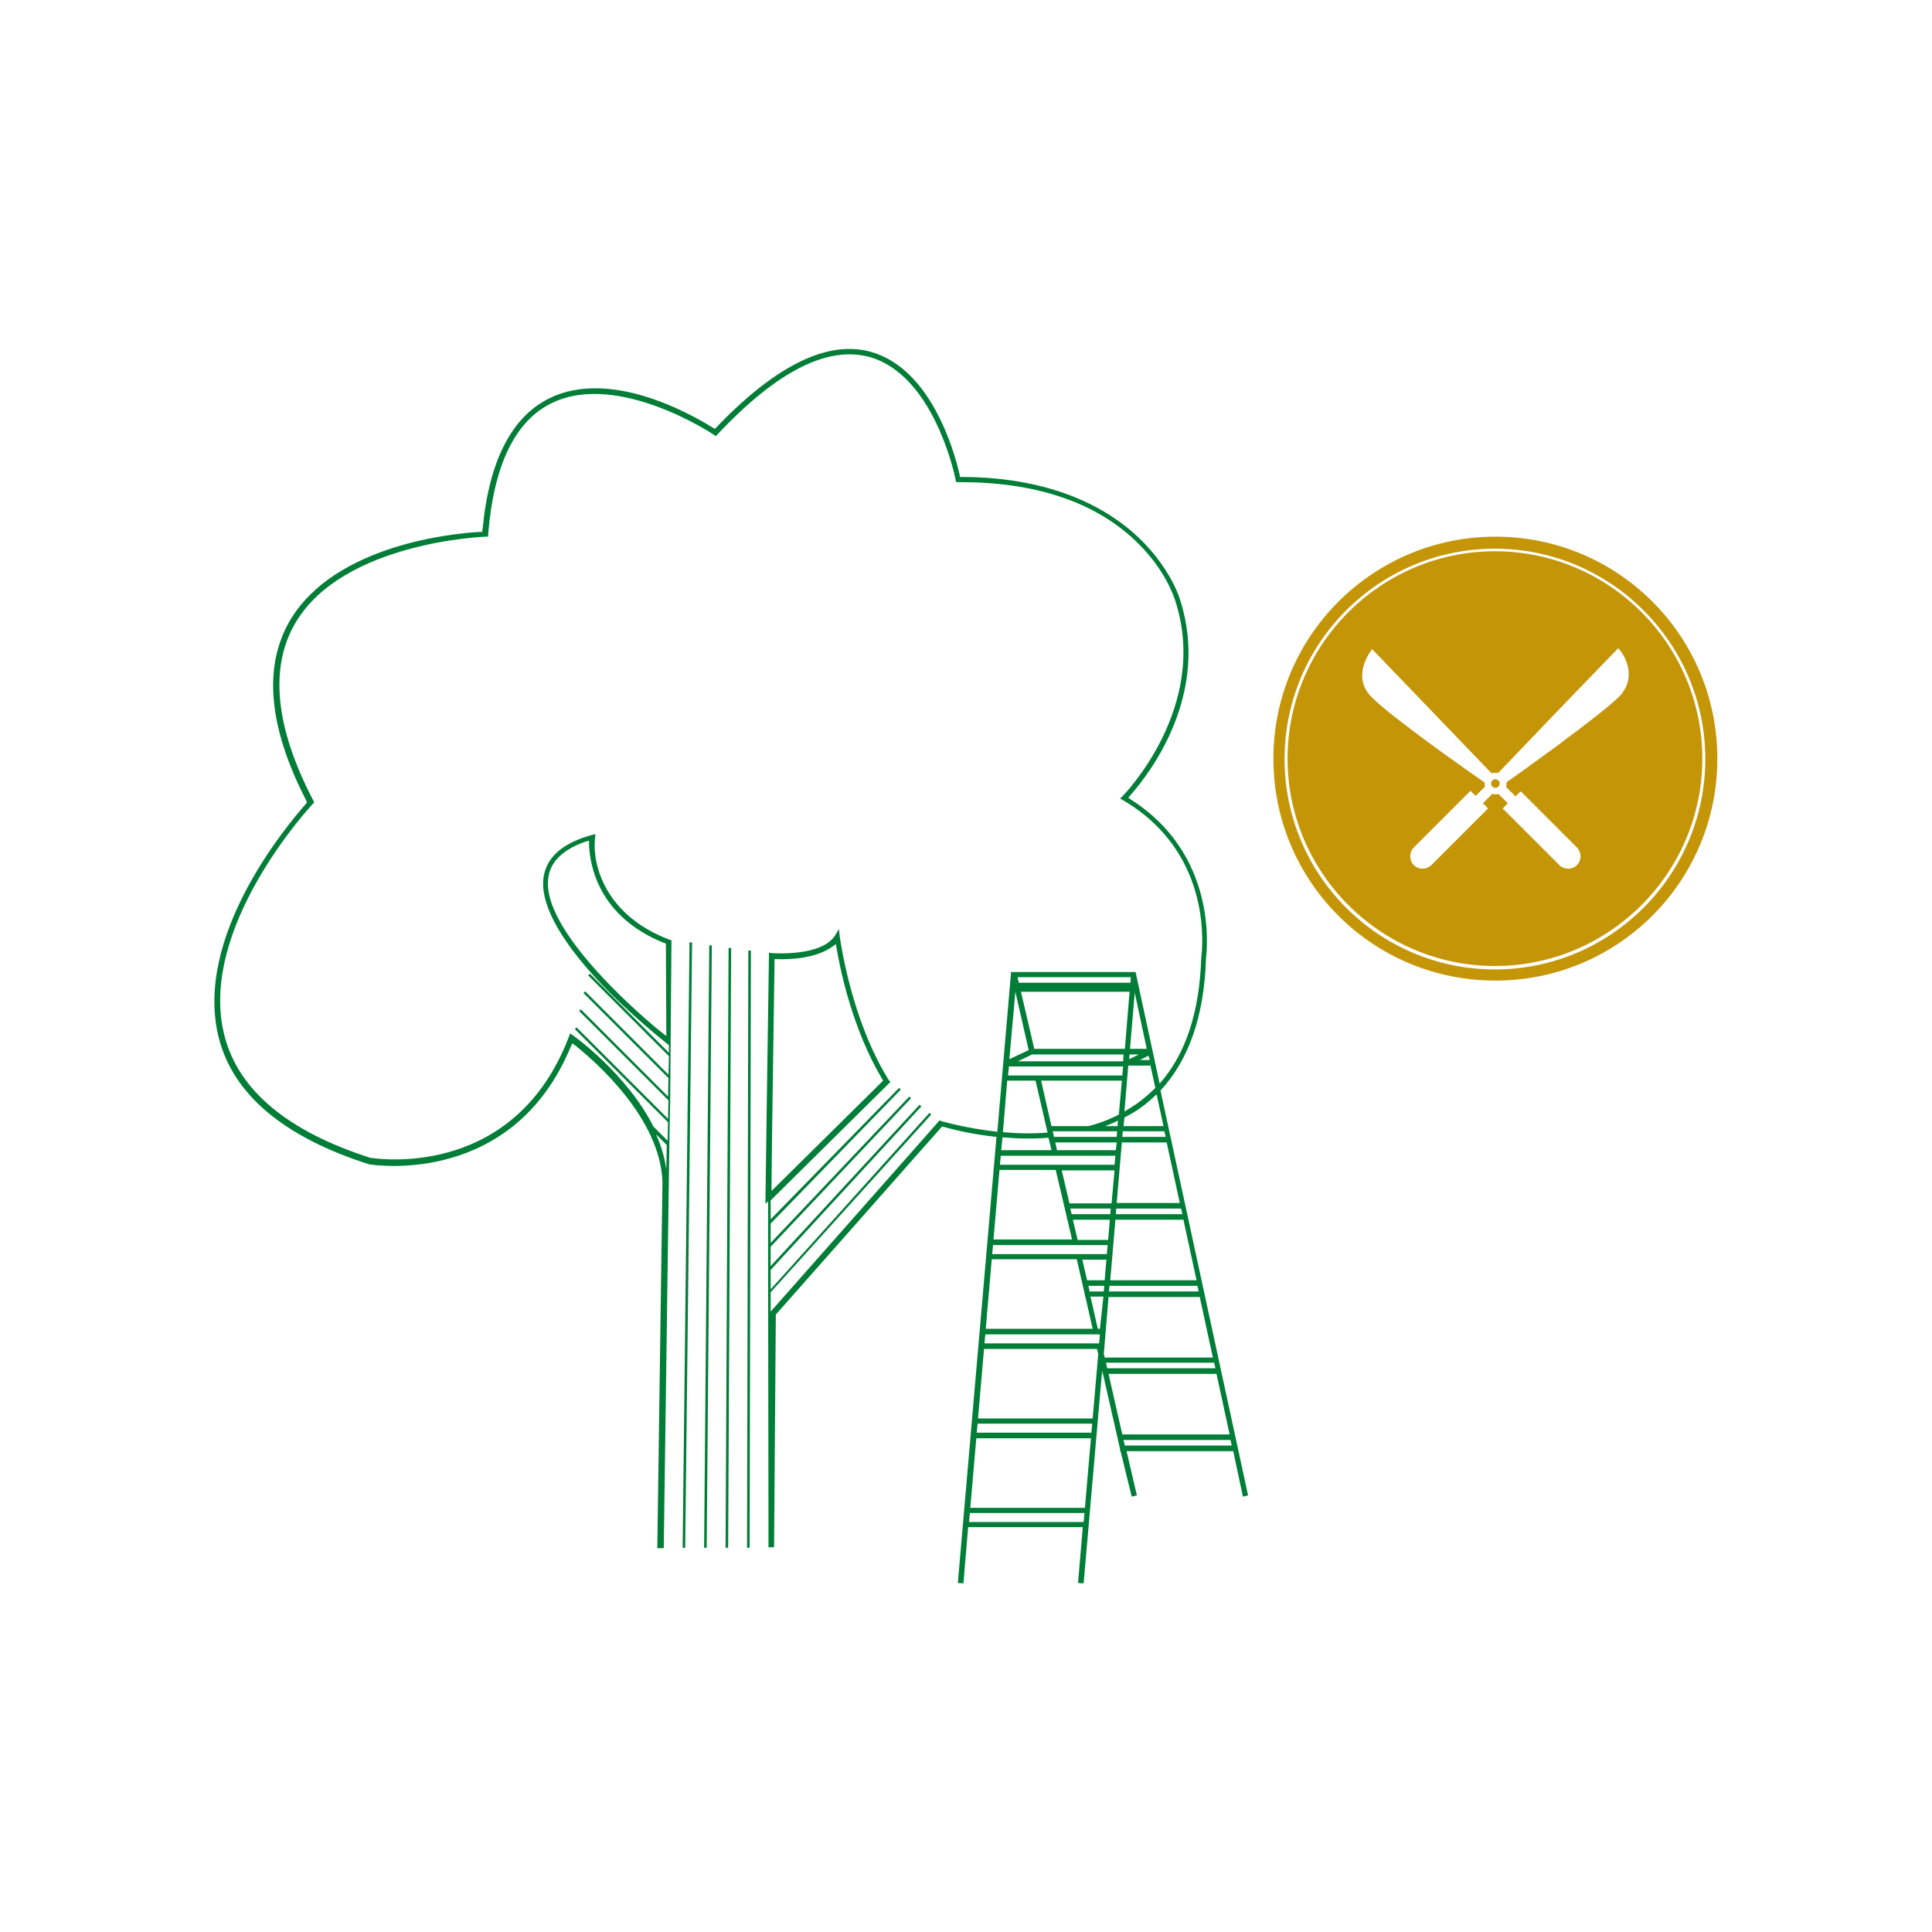
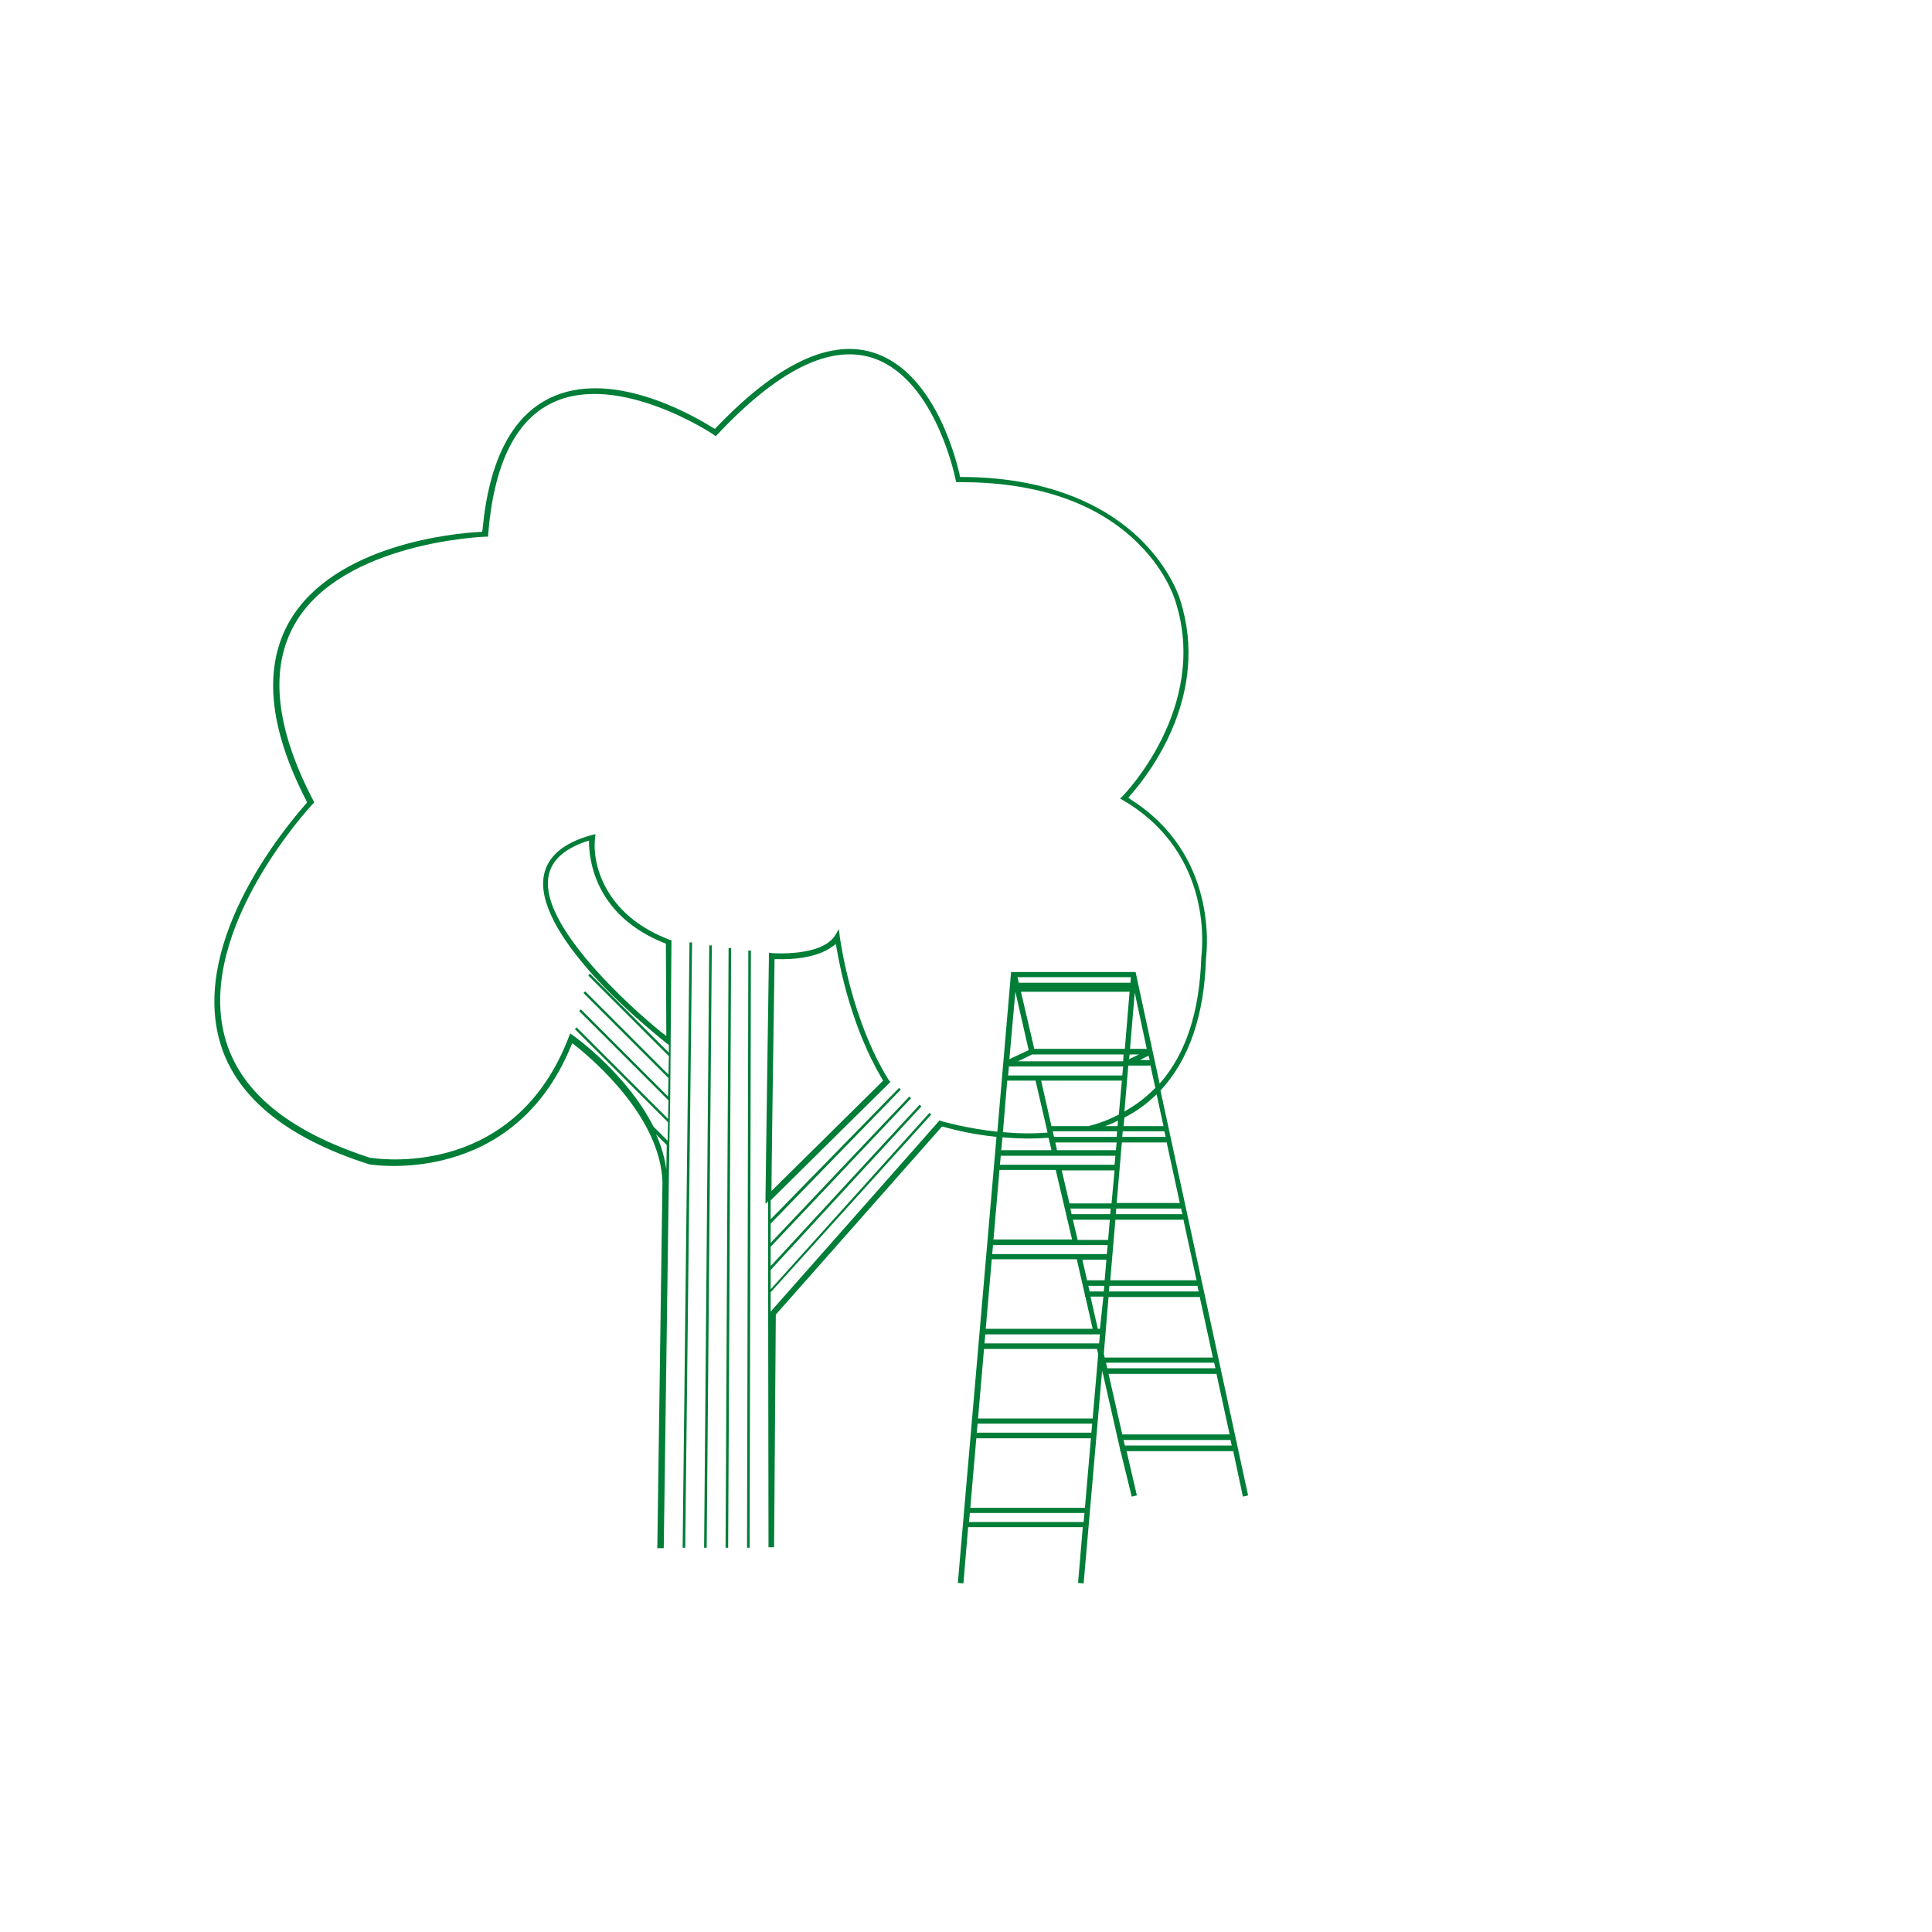
<svg xmlns="http://www.w3.org/2000/svg" version="1.1" id="Calque_1" x="0px" y="0px" viewBox="0 0 450 450" style="enable-background:new 0 0 450 450;" xml:space="preserve">
  <style type="text/css"> .st0{fill:#007D37;} .st1{fill:#C39507;} </style>
  <g>
    <path class="st0" d="M160.6,219.5l0.6,0l-1.6,141l-0.6,0L160.6,219.5z M164,360.5l0.6,0l1.2-140.3l-0.6,0L164,360.5z M174,360.5 l0.6,0l0.3-139.1l-0.6,0L174,360.5z M169,360.5l0.6,0l0.7-139.7l-0.6,0L169,360.5z M290.7,348.3l-1.2,0.3l-2.3-10.8v0.2h-24.8 l2.4,10.3l-1.2,0.3L261,338h-0.1v-0.4l-4-17.6h-0.1v-0.4l-0.1-0.3l-4.3,49.5l-1.3-0.1l1.1-13h-26.7l-1.1,13.1l-1.3-0.1l9-103.9 c-5.9-0.6-10.4-1.8-12.2-2.3l-0.5-0.1l-38.7,43.8l-0.4,54.2h-1h-0.3H179l-0.1-69.8l0-0.5l0-4.5l0-0.9l0-4.5l0-0.4l-0.6,0.6l0-1.6 c0-2.5,0.8-55.7,0.8-56.2l0-0.7l0.7,0.1c0.1,0,11.5,0.9,14.7-4.1l0.9-1.5l0.2,1.8c0.3,1.9,2.8,19.4,11.3,33.2l0.3,0.4l0.2,0.2 l-27.9,27.6l0,4.4l29.9-30.6l0.4,0.4L179.5,285l0,4.5l32.3-34.1l0.4,0.4l-32.7,34.6l0,4.5l34.7-37.6l0.4,0.4l-35.1,38.1l0,4.5 l37-41.1l0.4,0.4L179.5,301l0,4.5l39.4-44.6l0.2,0.2l0.4,0.1c0.1,0,5.4,1.6,12.8,2.4l3.2-37.2h0.6H264h0.5l5.6,26 c6.1-6.9,9.3-16.7,9.7-29.4c0.1-1,3.3-24-18.2-36.6l-0.7-0.4l0.6-0.6c0.2-0.2,20.2-20.6,12.3-45.3c-0.4-1.3-2.6-7.9-9.7-14.5 c-9.5-8.8-23.1-13.3-40.4-13.3c-0.2,0-0.4,0-0.5,0h-0.5l-0.1-0.5c-0.5-2.5-5.5-24.4-19.9-28.6c-9.8-2.8-21.7,3.2-35.6,18l-0.4,0.4 l-0.4-0.3c-0.2-0.2-22.3-14.8-37.6-7.5c-8.7,4.1-13.7,14.5-15,30.7l0,0.5l-0.5,0c-0.3,0-33.3,1.2-44.4,20.1 c-6.1,10.4-4.7,24.4,4.2,41.4l0.2,0.4l-0.3,0.3c-0.3,0.3-27.1,29-20.6,54.1c3.3,12.7,14.7,22.2,34,28.4l0.2,0 c3.4,0.5,33.7,4,46-28.2l0.3-0.8l0.7,0.5c0.2,0.1,12.5,8.9,18.7,21.2l3.3,3.3l0.1-4.3l-21.7-21.7l0.4-0.4l21.3,21.3l0.1-4.3 l-20.8-20.8l0.4-0.4l20.3,20.3l0.1-4.3l-19.8-19.8l0.4-0.4l19.4,19.4l0.1-4.3l-18.8-18.8l0.4-0.4l18.4,18.4l0-1.8l-0.3-0.2 c-0.3-0.3-8.5-6.6-16.1-14.7c-9.5-10.2-13.9-18.7-12.7-24.7c0.9-4.4,4.6-7.5,11.1-9.3l0.9-0.2l-0.1,0.9c-0.7,5.7,2,17.9,17.4,23.7 l0.4,0.1l-0.2,24.8l-0.1,12.4l0,0.1l-0.1,5.1l0,0.2l-0.1,5l0,0.3l-1.3,93.7l-0.3,0h-1.2l1.2-85.3c-0.5-14.9-15.6-28-20.2-31.7 l-0.8-0.6l-0.4,0.9c-13.5,32.4-45.6,27.5-46.9,27.3c-19.8-6.3-31.6-16.2-35-29.3c-6.1-23.6,15.8-49.6,20.2-54.6l0.3-0.4l-0.2-0.5 c-8.8-17.1-10-31.1-3.8-41.8c10.5-17.9,38.6-20.4,44.2-20.7l0.6,0l0.1-0.6c1.5-16,6.8-26.3,15.7-30.6c14.1-6.8,32.6,3.6,37.9,6.9 l0.5,0.3l0.4-0.4c13.9-14.5,26-20.4,36.1-17.5c13.8,4,19.2,22.8,20.5,28.5l0.1,0.6l0.6,0c21.8,0.1,34.4,7.8,41.1,14.2 c7.5,7.2,9.6,14.4,9.6,14.5c7,21.9-7,40.2-11.5,45.3l-0.6,0.7l0.7,0.5c19.9,12.7,17.7,34.4,17.4,36.9c-0.4,13.4-4,23.7-10.6,30.8 L290.7,348.3z M155.2,241.3l-0.1-21.5l-0.5-0.2c-15.1-6.1-17.2-17.9-17.4-22.8l0-1l-1,0.3c-4.8,1.7-7.7,4.3-8.4,7.8v0 c-1,4.8,2,11.3,8.7,19.4c6.5,7.8,14.3,14.5,17.4,17L155.2,241.3z M152.8,264.2c1.2,2.6,2,5.4,2.4,8.2l0.1-5.7L152.8,264.2z M179.7,277.4l26-25.7l-0.3-0.5c-6.8-11.5-9.6-24.9-10.5-30.1l-0.2-1.2l-1,0.7c-3.8,2.7-10,2.9-12.5,2.8l-0.8,0l0,0.8 c-0.1,7.3-0.6,40.5-0.7,51.4L179.7,277.4z M278.9,299.5h-20.5l-0.1,1.3h20.9L278.9,299.5z M244.9,262.3h8.6 c2.4-0.6,4.8-1.5,7.1-2.7l0.7-7.9h-18.8L244.9,262.3z M263.1,231h-25.3l3.1,13.3h21.1L263.1,231z M263,246.7l2.3-1.1h-2.2 L263,246.7z M240.4,245.6l-3.3,1.6h24.5l0.1-1.6H240.4z M257.4,262.3h2.9l0.1-1.3C259.5,261.5,258.5,261.9,257.4,262.3z M245.2,263.5l0.3,1.3h14.6l0.1-1.3H245.2z M245.8,266.1l0.4,1.8h13.7l0.2-1.8H245.8z M233.1,269.2l-0.2,2.1h26.7l0.2-2.1H233.1z M247.3,272.6l1.8,7.7h9.8l0.7-7.7H247.3z M249.3,281.5l0.3,1.3h9l0.1-1.3H249.3z M249.9,284.1l1.1,4.7h7.1l0.4-4.7H249.9z M275.6,284.1h-15.8l-1.2,14.1h20.1l-3.1-14.3V284.1z M275.1,281.5H260l-0.1,1.3h15.5L275.1,281.5z M271.7,266.1h-10.4l-1.2,14.1 h14.7l-3.1-14.3V266.1z M271.2,263.5h-9.7l-0.1,1.3h10.1L271.2,263.5z M269.4,254.9c-1.2,1.1-2.4,2.2-3.7,3.1 c-1.2,0.9-2.5,1.6-3.8,2.3l-0.2,2h9.3L269.4,254.9z M267.9,244.9L267.9,244.9L267.9,244.9L267.9,244.9z M267.9,248.2h-5l-0.1,0 l-0.9,10.7c1-0.6,2-1.2,3-1.9c1.5-1.1,2.9-2.3,4.2-3.6l-1.2-5.5V248.2z M267.5,245.9l-2,1h2.3L267.5,245.9z M263.2,244.3h3.9 l-2.8-13.1L263.2,244.3z M237,227.6l0.3,1.3h26l0.1-1.3H237z M235.1,246.7l4.5-2.1l-3.1-13.6L235.1,246.7z M234.8,250.5h26.6 l0.2-2.1h-26.6L234.8,250.5z M233.6,263.7c3.2,0.3,6.7,0.4,10.4,0.1l-2.8-12.1h-6.6L233.6,263.7z M233.5,264.9l-0.3,3h11.7 l-0.4-1.8h-0.1v-0.4l-0.2-0.7C240.5,265.3,236.8,265.2,233.5,264.9z M231.4,288.7h18.3l-1.1-4.7h-0.1v-0.4l-2.6-11.1h-13.1 L231.4,288.7z M231.1,292.1h26.7l0.2-2.1h-26.7L231.1,292.1z M252.1,293.4l1.1,4.8h4.1l0.4-4.8H252.1z M229.6,309.5h24.9l-1.7-7.5 h-0.1v-0.4l-1.9-8.3H231L229.6,309.5z M252.6,352.4h-26.7l-0.2,2.1h26.7L252.6,352.4z M254.1,335h-26.7l-1.4,16.2h26.7L254.1,335z M254.4,331.6h-26.7l-0.2,2.1h26.7L254.4,331.6z M255.8,315.4l-0.3-1.2h-26.3l-1.4,16.2h26.7L255.8,315.4z M256.2,310.8h-26.7 l-0.2,2.1H256L256.2,310.8z M257,302H254l1.7,7.5h0.5L257,302z M257.1,300.8l0.1-1.3h-3.7l0.3,1.3H257.1z M257.3,316.2h25.2 l-3.1-14.3v0.2h-21.2l-1.1,13.2L257.3,316.2z M257.9,318.7h25.2l-0.3-1.3h-25.2L257.9,318.7z M261.4,334.1h25l-3.1-14.3v0.2h-25.1 L261.4,334.1z M286.9,336.7l-0.3-1.3h-24.9l0.3,1.3H286.9z" />
-     <path class="st1" d="M348.3,125c-28.5,0-51.7,23.1-51.7,51.7s23.1,51.7,51.7,51.7s51.7-23.1,51.7-51.7S376.9,125,348.3,125z M348.2,225.8c-27,0-49-21.9-49-49s22-49,49-49c27,0,49,22,49,49C397.2,203.7,375.3,225.8,348.2,225.8z M349,181.8 c0.2,0.2,0.3,0.4,0.3,0.7c0,0.5-0.4,1-1,1c-0.5,0-1-0.4-1-1c0-0.5,0.4-1,1-1C348.5,181.5,348.8,181.6,349,181.8z M348.2,128.4 c-26.6,0-48.3,21.7-48.3,48.3s21.7,48.3,48.3,48.3c26.6,0,48.3-21.7,48.3-48.3C396.5,150.1,374.8,128.4,348.2,128.4z M378,161.2 l-0.1,0.2c-0.2,0.3-0.5,0.5-0.7,0.8c-2.2,2.2-7.8,6.5-13.2,10.5l-0.2,0.2c-5.6,4.1-11,8-12.9,9.3c0,0.1,0,0.2,0,0.4 c0,0.2,0,0.4-0.1,0.7l0,0l2.2,2.2l1.2-1.2l13.2,13.2l0,0c1,1.1,1,2.9-0.1,4c-1.1,1.1-2.9,1.1-4,0.1l0,0l-13.3-13.3l1.2-1.2 l-2.2-2.2c-0.2,0.1-0.5,0.1-0.7,0.1c-0.2,0-0.5,0-0.7-0.1l-2.2,2.2l1.2,1.2l-13.3,13.3l0,0c-1.2,1-2.9,1-4-0.1 c-1.1-1.1-1.1-2.9-0.1-4l0,0l13.3-13.3l1.2,1.2l2.2-2.2c-0.1-0.2-0.1-0.5-0.1-0.7c0-0.2,0-0.3,0-0.4l-0.1,0.1 c-2.2-1.5-21.6-15.1-26.2-19.8c-5-5,0-11,0-11.1l0.1-0.1l0.1,0.1l27.7,28.8c0.3-0.1,0.5-0.1,0.8-0.1c0.3,0,0.5,0,0.7,0.1l13.6-14.2 l0.2-0.2l11-11.4l0.2-0.2l3-3.1l0.1,0.1C377.2,151.1,381.5,156.3,378,161.2z" />
  </g>
</svg>